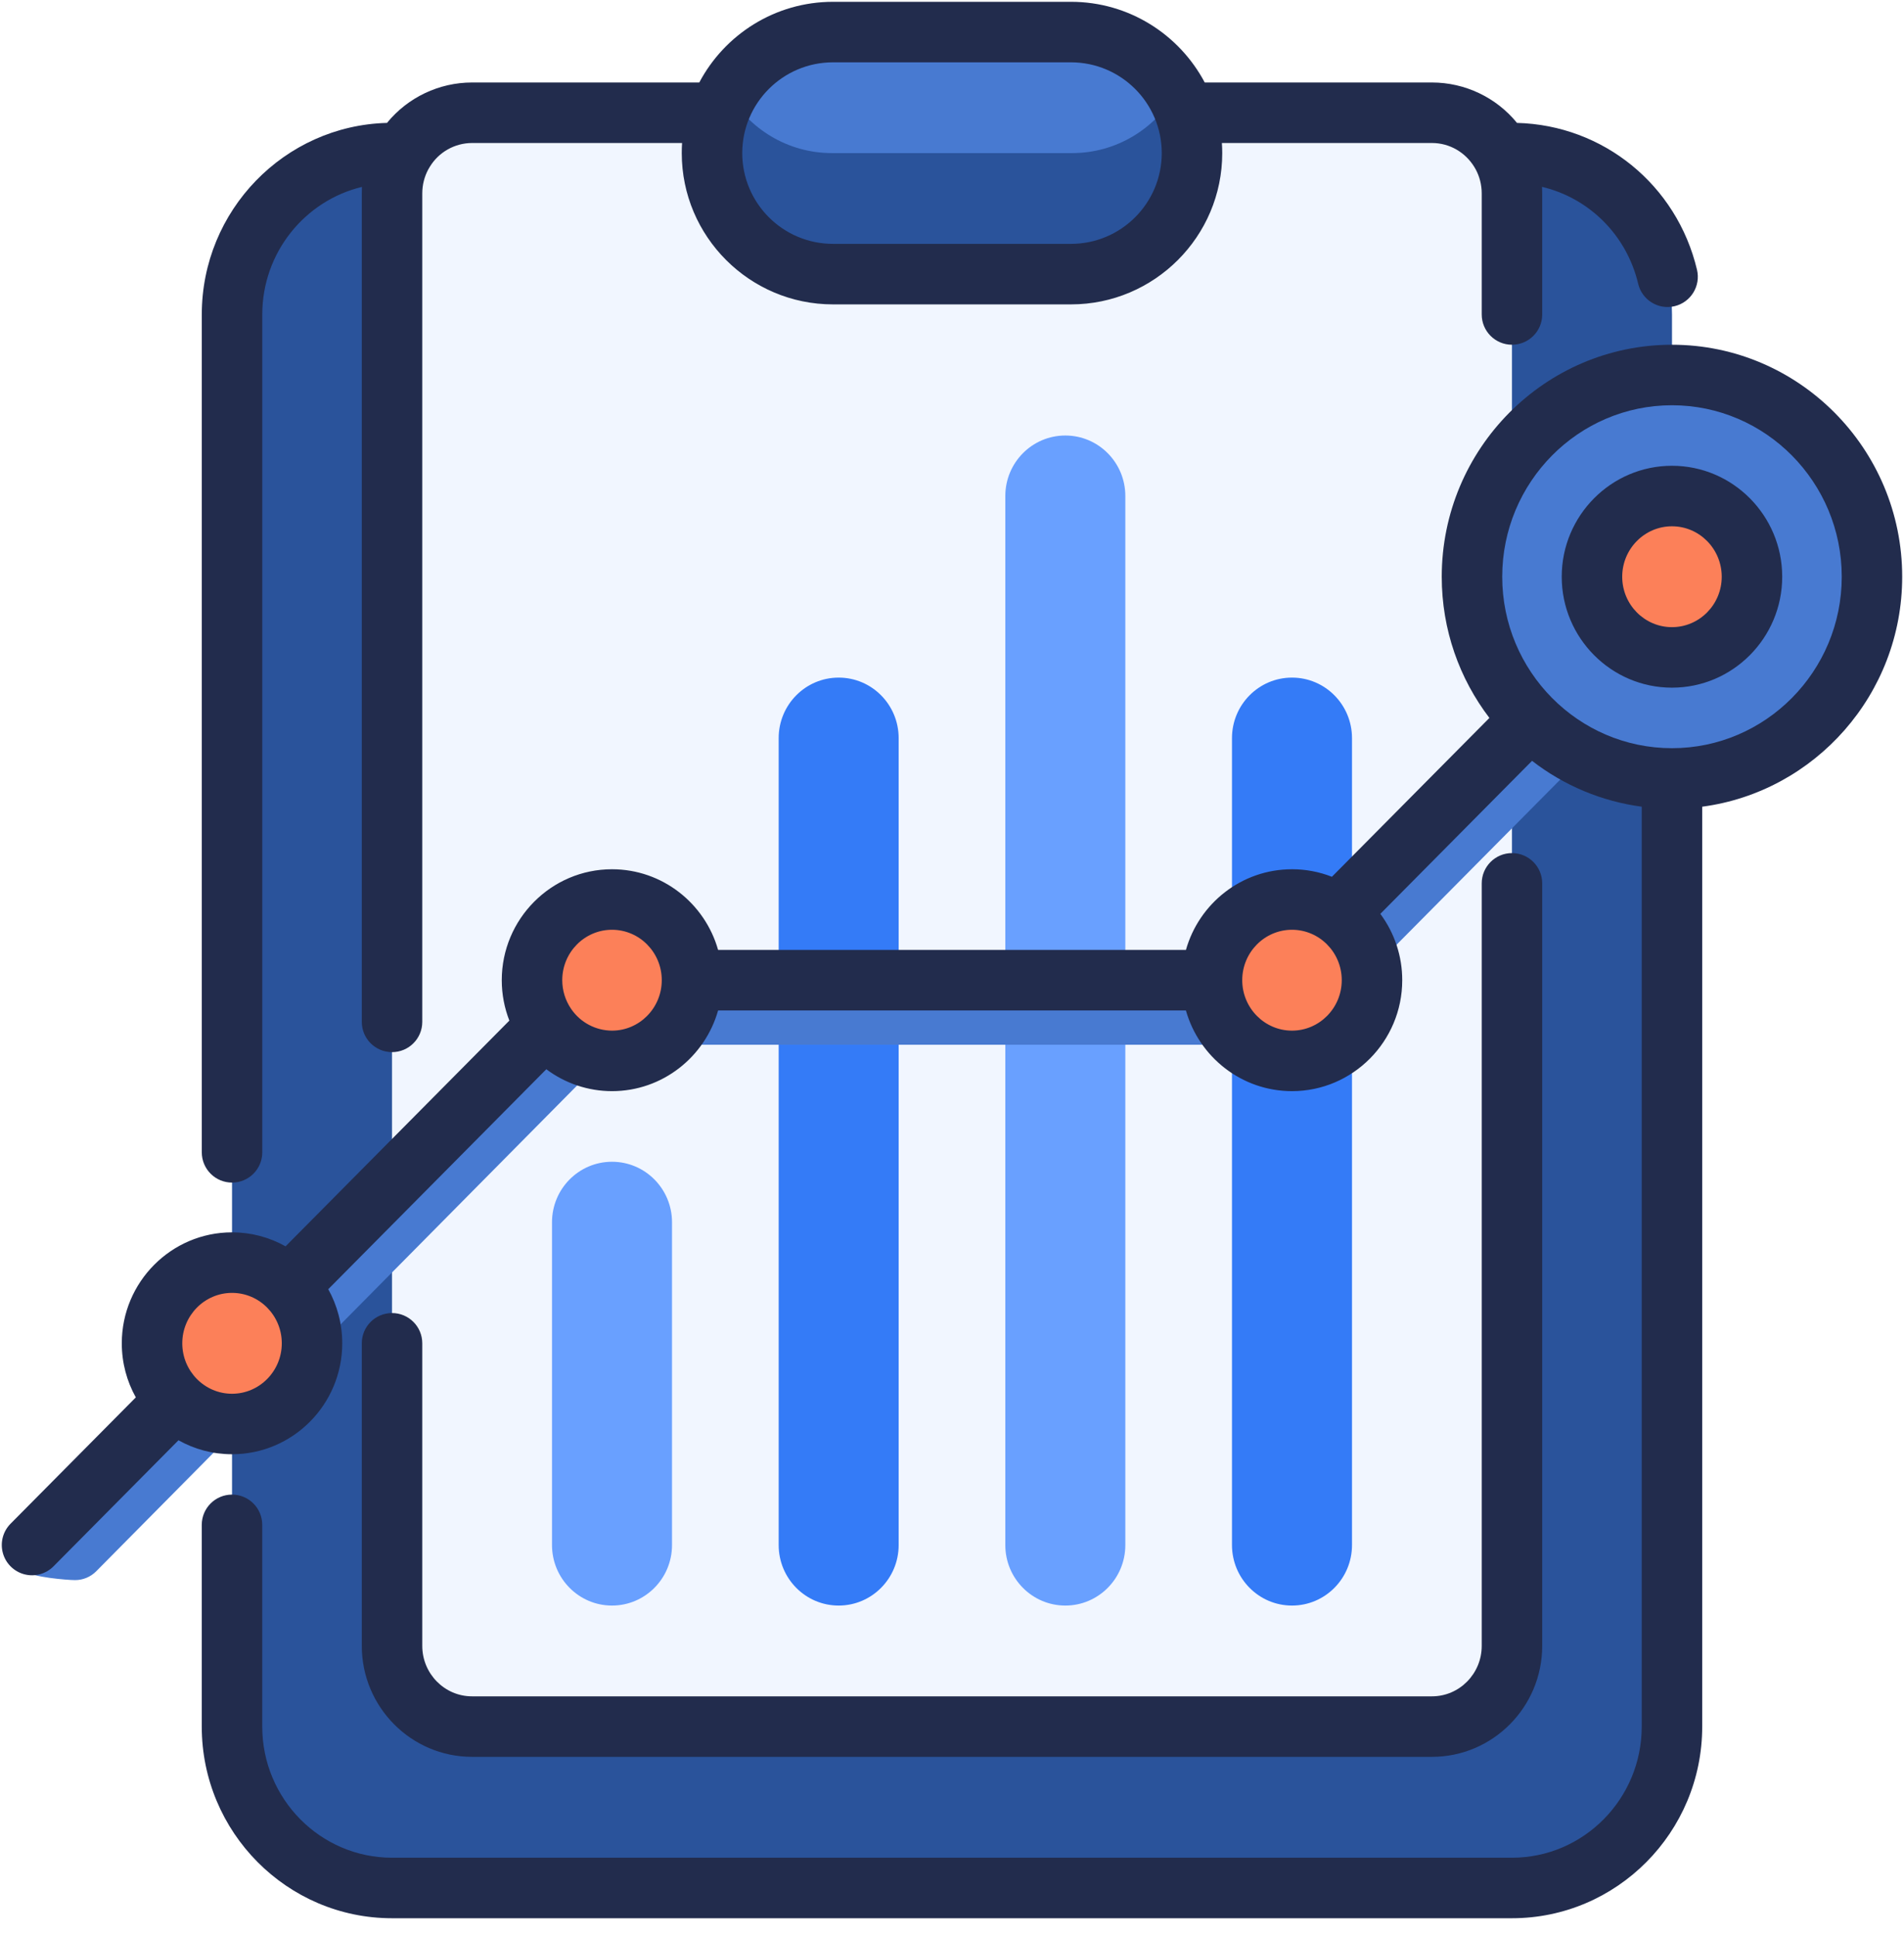
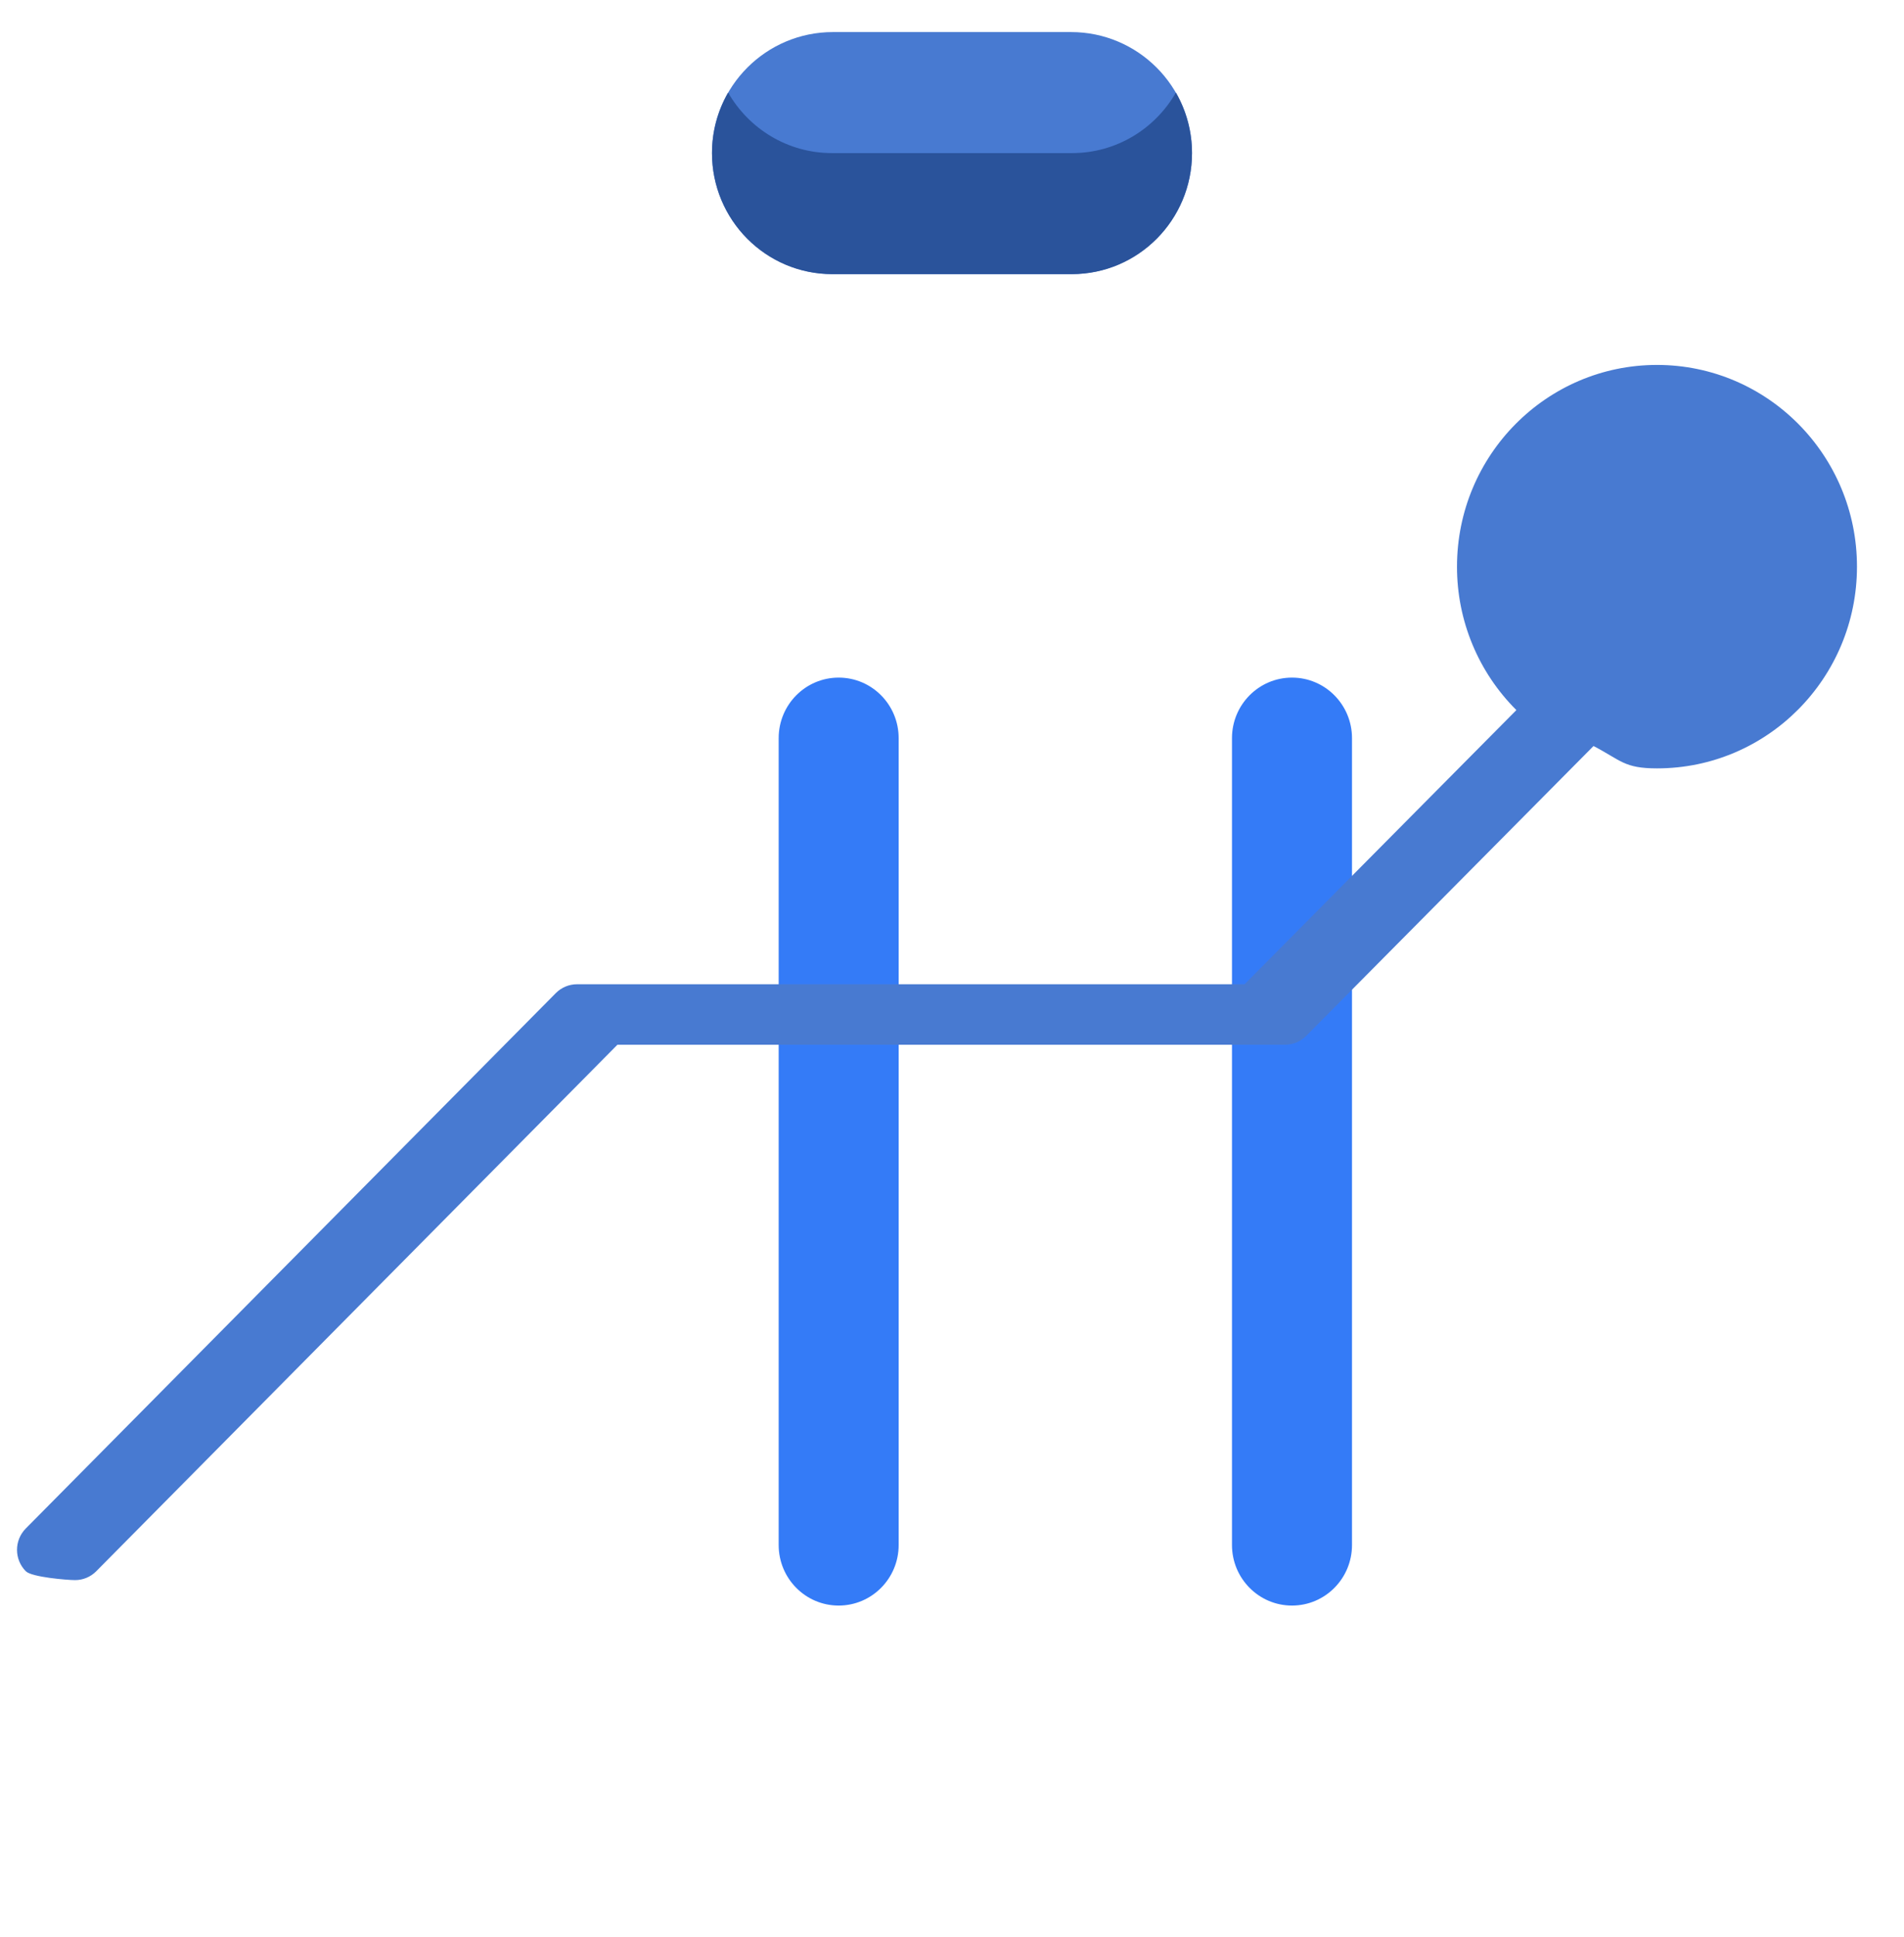
<svg xmlns="http://www.w3.org/2000/svg" width="60px" height="61px" viewBox="0 0 60 61" version="1.1">
  <title>Spectrum</title>
  <desc>Created with Sketch.</desc>
  <defs />
  <g id="Homepage-new" stroke="none" stroke-width="1" fill="none" fill-rule="evenodd">
    <g id="info-page" transform="translate(-763, -863)" fill-rule="nonzero">
      <g id="Group-3-Copy" transform="translate(703, 863)">
        <g id="Spectrum" transform="translate(60, 0)">
-           <path d="M47.605,59.464 L12.395,59.464 C9.587,59.464 7.312,57.188 7.312,54.381 L7.312,9.905 C7.312,7.098 9.587,4.822 12.395,4.822 L47.605,4.822 C50.413,4.822 52.689,7.098 52.689,9.905 L52.689,54.381 C52.688,57.188 50.413,59.464 47.605,59.464 Z" id="Shape" fill="#2A539B" />
-           <path d="M45.105,54.381 L14.895,54.381 C14.221,54.381 13.574,54.113 13.098,53.636 C12.621,53.16 12.353,52.513 12.353,51.839 L12.353,6.093 C12.353,5.419 12.621,4.772 13.098,4.295 C13.574,3.819 14.221,3.551 14.895,3.551 L45.105,3.551 C45.779,3.551 46.425,3.819 46.902,4.295 C47.379,4.772 47.646,5.419 47.646,6.093 L47.646,51.839 C47.646,53.243 46.508,54.381 45.105,54.381 L45.105,54.381 Z" id="Shape" fill="#F1F6FF" />
          <path d="M28.319,23.248 L28.319,48.663 C28.319,49.715 27.473,50.569 26.428,50.569 C25.384,50.569 24.538,49.715 24.538,48.663 L24.538,23.248 C24.538,22.195 25.384,21.342 26.429,21.342 C27.473,21.342 28.319,22.195 28.319,23.248 Z M40.714,21.342 C39.67,21.342 38.823,22.195 38.823,23.248 L38.823,48.662 C38.823,49.715 39.67,50.569 40.714,50.569 C41.759,50.569 42.605,49.715 42.605,48.662 L42.605,23.248 C42.605,22.195 41.758,21.342 40.714,21.342 L40.714,21.342 Z" id="Shape" fill="#347BF7" />
-           <path d="M21.177,38.497 L21.177,48.663 C21.177,49.715 20.33,50.569 19.286,50.569 C18.242,50.569 17.395,49.715 17.395,48.663 L17.395,38.497 C17.395,37.444 18.242,36.591 19.286,36.591 C20.33,36.591 21.177,37.444 21.177,38.497 Z M33.571,13.717 C32.527,13.717 31.68,14.57 31.68,15.623 L31.68,48.663 C31.68,49.715 32.527,50.569 33.571,50.569 C34.616,50.569 35.462,49.715 35.462,48.663 L35.462,15.623 C35.462,14.57 34.616,13.717 33.571,13.717 L33.571,13.717 Z" id="Shape" fill="#69A0FF" />
          <path d="M58.518,17.847 C58.518,21.356 55.697,24.201 52.216,24.201 C51.177,24.201 51.081,23.946 50.216,23.497 L41.162,32.626 C40.984,32.805 40.744,32.905 40.493,32.905 L19.457,32.905 L3.033,49.488 C2.856,49.667 2.616,49.768 2.365,49.767 C2.122,49.767 0.998,49.675 0.813,49.488 C0.444,49.115 0.444,48.514 0.813,48.141 L17.515,31.279 C17.693,31.1 17.933,31 18.184,31 L39.22,31 L47.785,22.365 C46.584,21.169 45.911,19.542 45.914,17.847 C45.914,14.339 48.736,11.494 52.216,11.494 C55.697,11.494 58.518,14.338 58.518,17.847 L58.518,17.847 Z" id="Shape" fill="#487AD1" />
-           <path d="M21.334,30.555 C21.334,31.958 20.206,33.096 18.814,33.096 C17.421,33.096 16.293,31.958 16.293,30.555 C16.293,29.151 17.421,28.013 18.814,28.013 C20.206,28.013 21.335,29.151 21.335,30.555 L21.334,30.555 Z M6.84,39.45 C5.447,39.45 4.319,40.587 4.319,41.991 C4.319,43.395 5.447,44.533 6.839,44.533 C8.232,44.533 9.36,43.395 9.36,41.991 C9.36,40.588 8.232,39.449 6.839,39.449 L6.84,39.45 Z M40.241,28.013 C38.849,28.013 37.721,29.151 37.721,30.555 C37.721,31.958 38.849,33.096 40.242,33.096 C41.634,33.096 42.762,31.958 42.762,30.555 C42.762,29.151 41.634,28.013 40.241,28.013 Z M52.216,15.306 C50.824,15.306 49.695,16.443 49.695,17.847 C49.695,19.251 50.824,20.389 52.216,20.389 C53.608,20.389 54.737,19.251 54.737,17.847 C54.737,16.443 53.608,15.305 52.216,15.305 L52.216,15.306 Z" id="Shape" fill="#FC8059" />
          <path d="M33.751,8.634 L26.25,8.634 C25.239,8.635 24.269,8.233 23.554,7.518 C22.839,6.803 22.437,5.833 22.437,4.822 C22.437,2.716 24.144,1.01 26.249,1.01 L33.751,1.01 C35.856,1.01 37.563,2.717 37.563,4.822 C37.563,6.927 35.856,8.634 33.751,8.634 L33.751,8.634 Z" id="Shape" fill="#487AD1" />
          <path d="M37.056,2.916 C37.389,3.496 37.564,4.153 37.563,4.822 C37.563,6.927 35.87,8.634 33.782,8.634 L26.219,8.634 C24.131,8.634 22.437,6.927 22.437,4.822 C22.436,4.153 22.611,3.496 22.945,2.916 C23.599,4.055 24.819,4.822 26.219,4.822 L33.782,4.822 C35.181,4.822 36.402,4.055 37.056,2.916 Z" id="Shape" fill="#2A539B" />
-           <path d="M7.312,37.247 C7.565,37.247 7.807,37.147 7.986,36.968 C8.165,36.789 8.265,36.547 8.265,36.294 L8.265,9.905 C8.265,7.957 9.607,6.319 11.406,5.887 C11.403,5.955 11.401,6.023 11.401,6.093 L11.401,32.185 C11.401,32.712 11.827,33.138 12.354,33.138 C12.88,33.138 13.307,32.712 13.307,32.185 L13.307,6.093 C13.307,5.819 13.375,5.561 13.496,5.336 C13.513,5.31 13.528,5.283 13.543,5.256 C13.825,4.79 14.33,4.506 14.874,4.504 L21.494,4.504 C21.487,4.609 21.484,4.715 21.484,4.822 C21.484,7.449 23.622,9.587 26.249,9.587 L33.75,9.587 C36.378,9.587 38.516,7.449 38.516,4.822 C38.516,4.715 38.512,4.61 38.505,4.504 L45.125,4.504 C45.687,4.504 46.18,4.805 46.457,5.255 C46.471,5.283 46.487,5.31 46.504,5.336 C46.625,5.561 46.693,5.819 46.693,6.093 L46.693,9.905 C46.693,10.431 47.12,10.858 47.646,10.858 C48.173,10.858 48.599,10.431 48.599,9.905 L48.599,6.093 C48.599,6.023 48.597,5.954 48.593,5.885 C50.07,6.236 51.256,7.394 51.623,8.937 C51.744,9.449 52.258,9.766 52.77,9.644 C53.282,9.522 53.598,9.009 53.477,8.497 C52.842,5.824 50.523,3.941 47.805,3.871 C47.148,3.066 46.164,2.599 45.125,2.598 L37.964,2.598 C37.164,1.088 35.575,0.057 33.751,0.057 L26.25,0.057 C24.425,0.057 22.836,1.088 22.036,2.598 L14.875,2.598 C13.836,2.599 12.852,3.066 12.195,3.871 C8.962,3.956 6.359,6.63 6.359,9.905 L6.359,36.294 C6.359,36.547 6.459,36.789 6.638,36.968 C6.816,37.147 7.059,37.247 7.312,37.247 Z M26.25,1.963 L33.751,1.963 C35.329,1.965 36.608,3.244 36.61,4.822 C36.608,6.4 35.329,7.68 33.751,7.681 L26.25,7.681 C24.671,7.68 23.392,6.4 23.39,4.822 C23.392,3.243 24.671,1.964 26.25,1.963 Z M52.688,10.858 C48.688,10.858 45.433,14.136 45.433,18.165 C45.433,19.837 45.993,21.379 46.935,22.612 L41.972,27.615 C41.571,27.458 41.145,27.377 40.714,27.378 C39.127,27.378 37.785,28.454 37.372,29.919 L22.629,29.919 C22.215,28.454 20.873,27.378 19.286,27.378 C17.371,27.378 15.812,28.946 15.812,30.872 C15.812,31.321 15.897,31.75 16.051,32.145 L8.999,39.255 C8.483,38.965 7.903,38.814 7.312,38.814 C5.396,38.814 3.838,40.382 3.838,42.309 C3.838,42.927 3.998,43.508 4.28,44.012 L0.333,47.991 C0.093,48.233 0,48.584 0.09,48.913 C0.179,49.241 0.437,49.497 0.766,49.584 C1.096,49.671 1.446,49.575 1.686,49.334 L5.624,45.363 C6.124,45.643 6.7,45.803 7.312,45.803 C9.227,45.803 10.785,44.236 10.785,42.309 C10.785,41.691 10.625,41.11 10.344,40.605 L17.216,33.677 C17.813,34.125 18.54,34.367 19.286,34.367 C20.873,34.367 22.215,33.291 22.629,31.825 L37.371,31.825 C37.785,33.291 39.127,34.367 40.714,34.367 C42.629,34.367 44.188,32.799 44.188,30.872 C44.189,30.12 43.947,29.387 43.498,28.783 L48.279,23.963 C49.283,24.742 50.476,25.24 51.735,25.408 L51.735,54.381 C51.735,56.658 49.901,58.511 47.647,58.511 L12.353,58.511 C10.099,58.511 8.264,56.658 8.264,54.381 L8.264,48.027 C8.264,47.501 7.838,47.074 7.311,47.074 C6.785,47.074 6.358,47.501 6.358,48.027 L6.358,54.381 C6.358,57.709 9.048,60.417 12.353,60.417 L47.646,60.417 C50.952,60.417 53.641,57.709 53.641,54.381 L53.641,25.408 C57.193,24.937 59.943,21.868 59.943,18.165 C59.943,14.136 56.689,10.858 52.688,10.858 L52.688,10.858 Z M7.312,43.898 C6.447,43.898 5.744,43.185 5.744,42.309 C5.744,41.434 6.447,40.721 7.312,40.721 C8.177,40.721 8.88,41.433 8.88,42.309 C8.88,43.185 8.176,43.898 7.312,43.898 Z M19.286,32.461 C18.775,32.459 18.297,32.208 18.006,31.788 L17.997,31.775 C17.815,31.509 17.718,31.194 17.718,30.872 C17.718,29.996 18.422,29.284 19.286,29.284 C20.151,29.284 20.854,29.996 20.854,30.872 C20.854,31.748 20.151,32.461 19.286,32.461 Z M40.714,32.461 C39.85,32.461 39.146,31.748 39.146,30.872 C39.146,29.996 39.85,29.284 40.714,29.284 C41.578,29.284 42.282,29.996 42.282,30.872 C42.282,31.748 41.578,32.461 40.714,32.461 Z M52.688,23.565 C49.739,23.565 47.339,21.143 47.339,18.165 C47.339,15.187 49.739,12.764 52.688,12.764 C55.638,12.764 58.038,15.187 58.038,18.165 C58.038,21.143 55.638,23.565 52.688,23.565 Z M13.307,42.309 L13.307,51.839 C13.307,52.715 14.01,53.428 14.874,53.428 L45.126,53.428 C45.99,53.428 46.693,52.715 46.693,51.839 L46.693,27.822 C46.693,27.296 47.12,26.869 47.646,26.869 C48.173,26.869 48.599,27.296 48.599,27.822 L48.599,51.839 C48.599,53.766 47.041,55.334 45.126,55.334 L14.875,55.334 C12.959,55.334 11.401,53.766 11.401,51.839 L11.401,42.309 C11.401,41.782 11.827,41.356 12.354,41.356 C12.88,41.356 13.307,41.782 13.307,42.309 Z M52.688,14.67 C50.773,14.67 49.214,16.238 49.214,18.165 C49.214,20.091 50.773,21.659 52.688,21.659 C54.604,21.659 56.162,20.091 56.162,18.165 C56.162,16.238 54.604,14.67 52.688,14.67 Z M52.688,19.753 C51.824,19.753 51.12,19.041 51.12,18.165 C51.12,17.289 51.824,16.576 52.688,16.576 C53.553,16.576 54.256,17.289 54.256,18.165 C54.256,19.041 53.553,19.753 52.688,19.753 Z" id="Shape" fill="#222C4D" />
        </g>
      </g>
    </g>
  </g>
</svg>